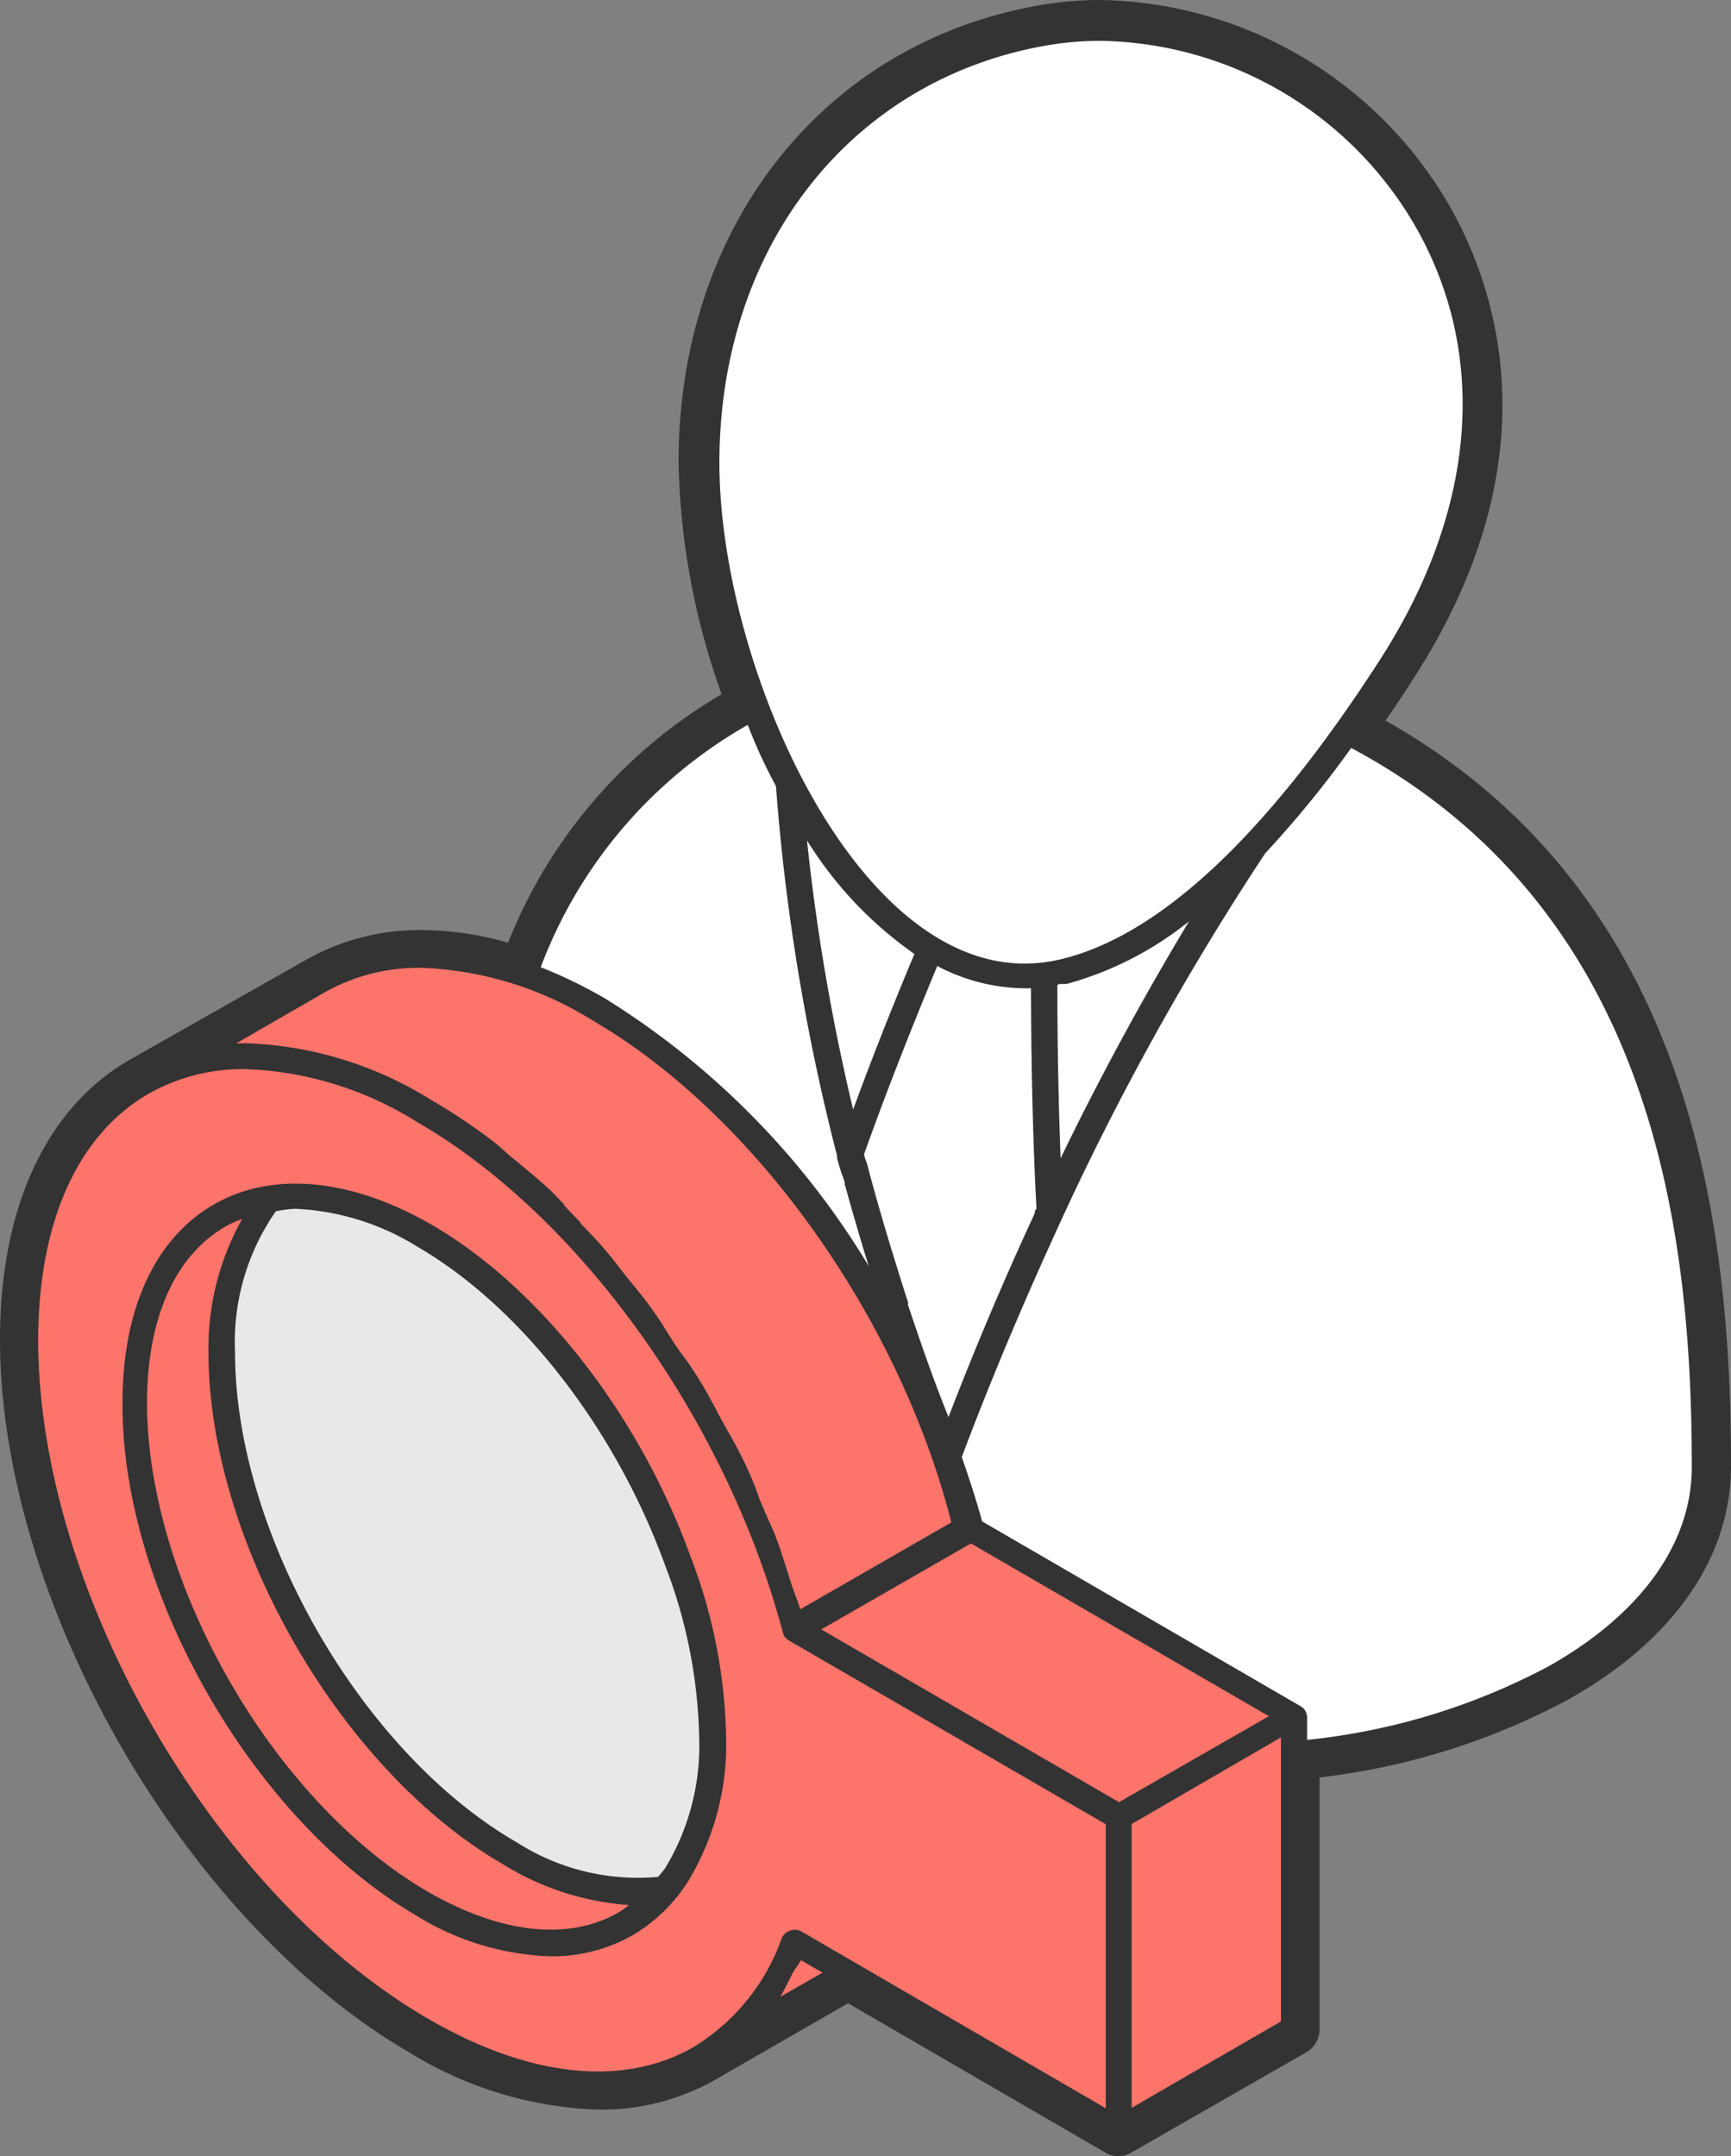
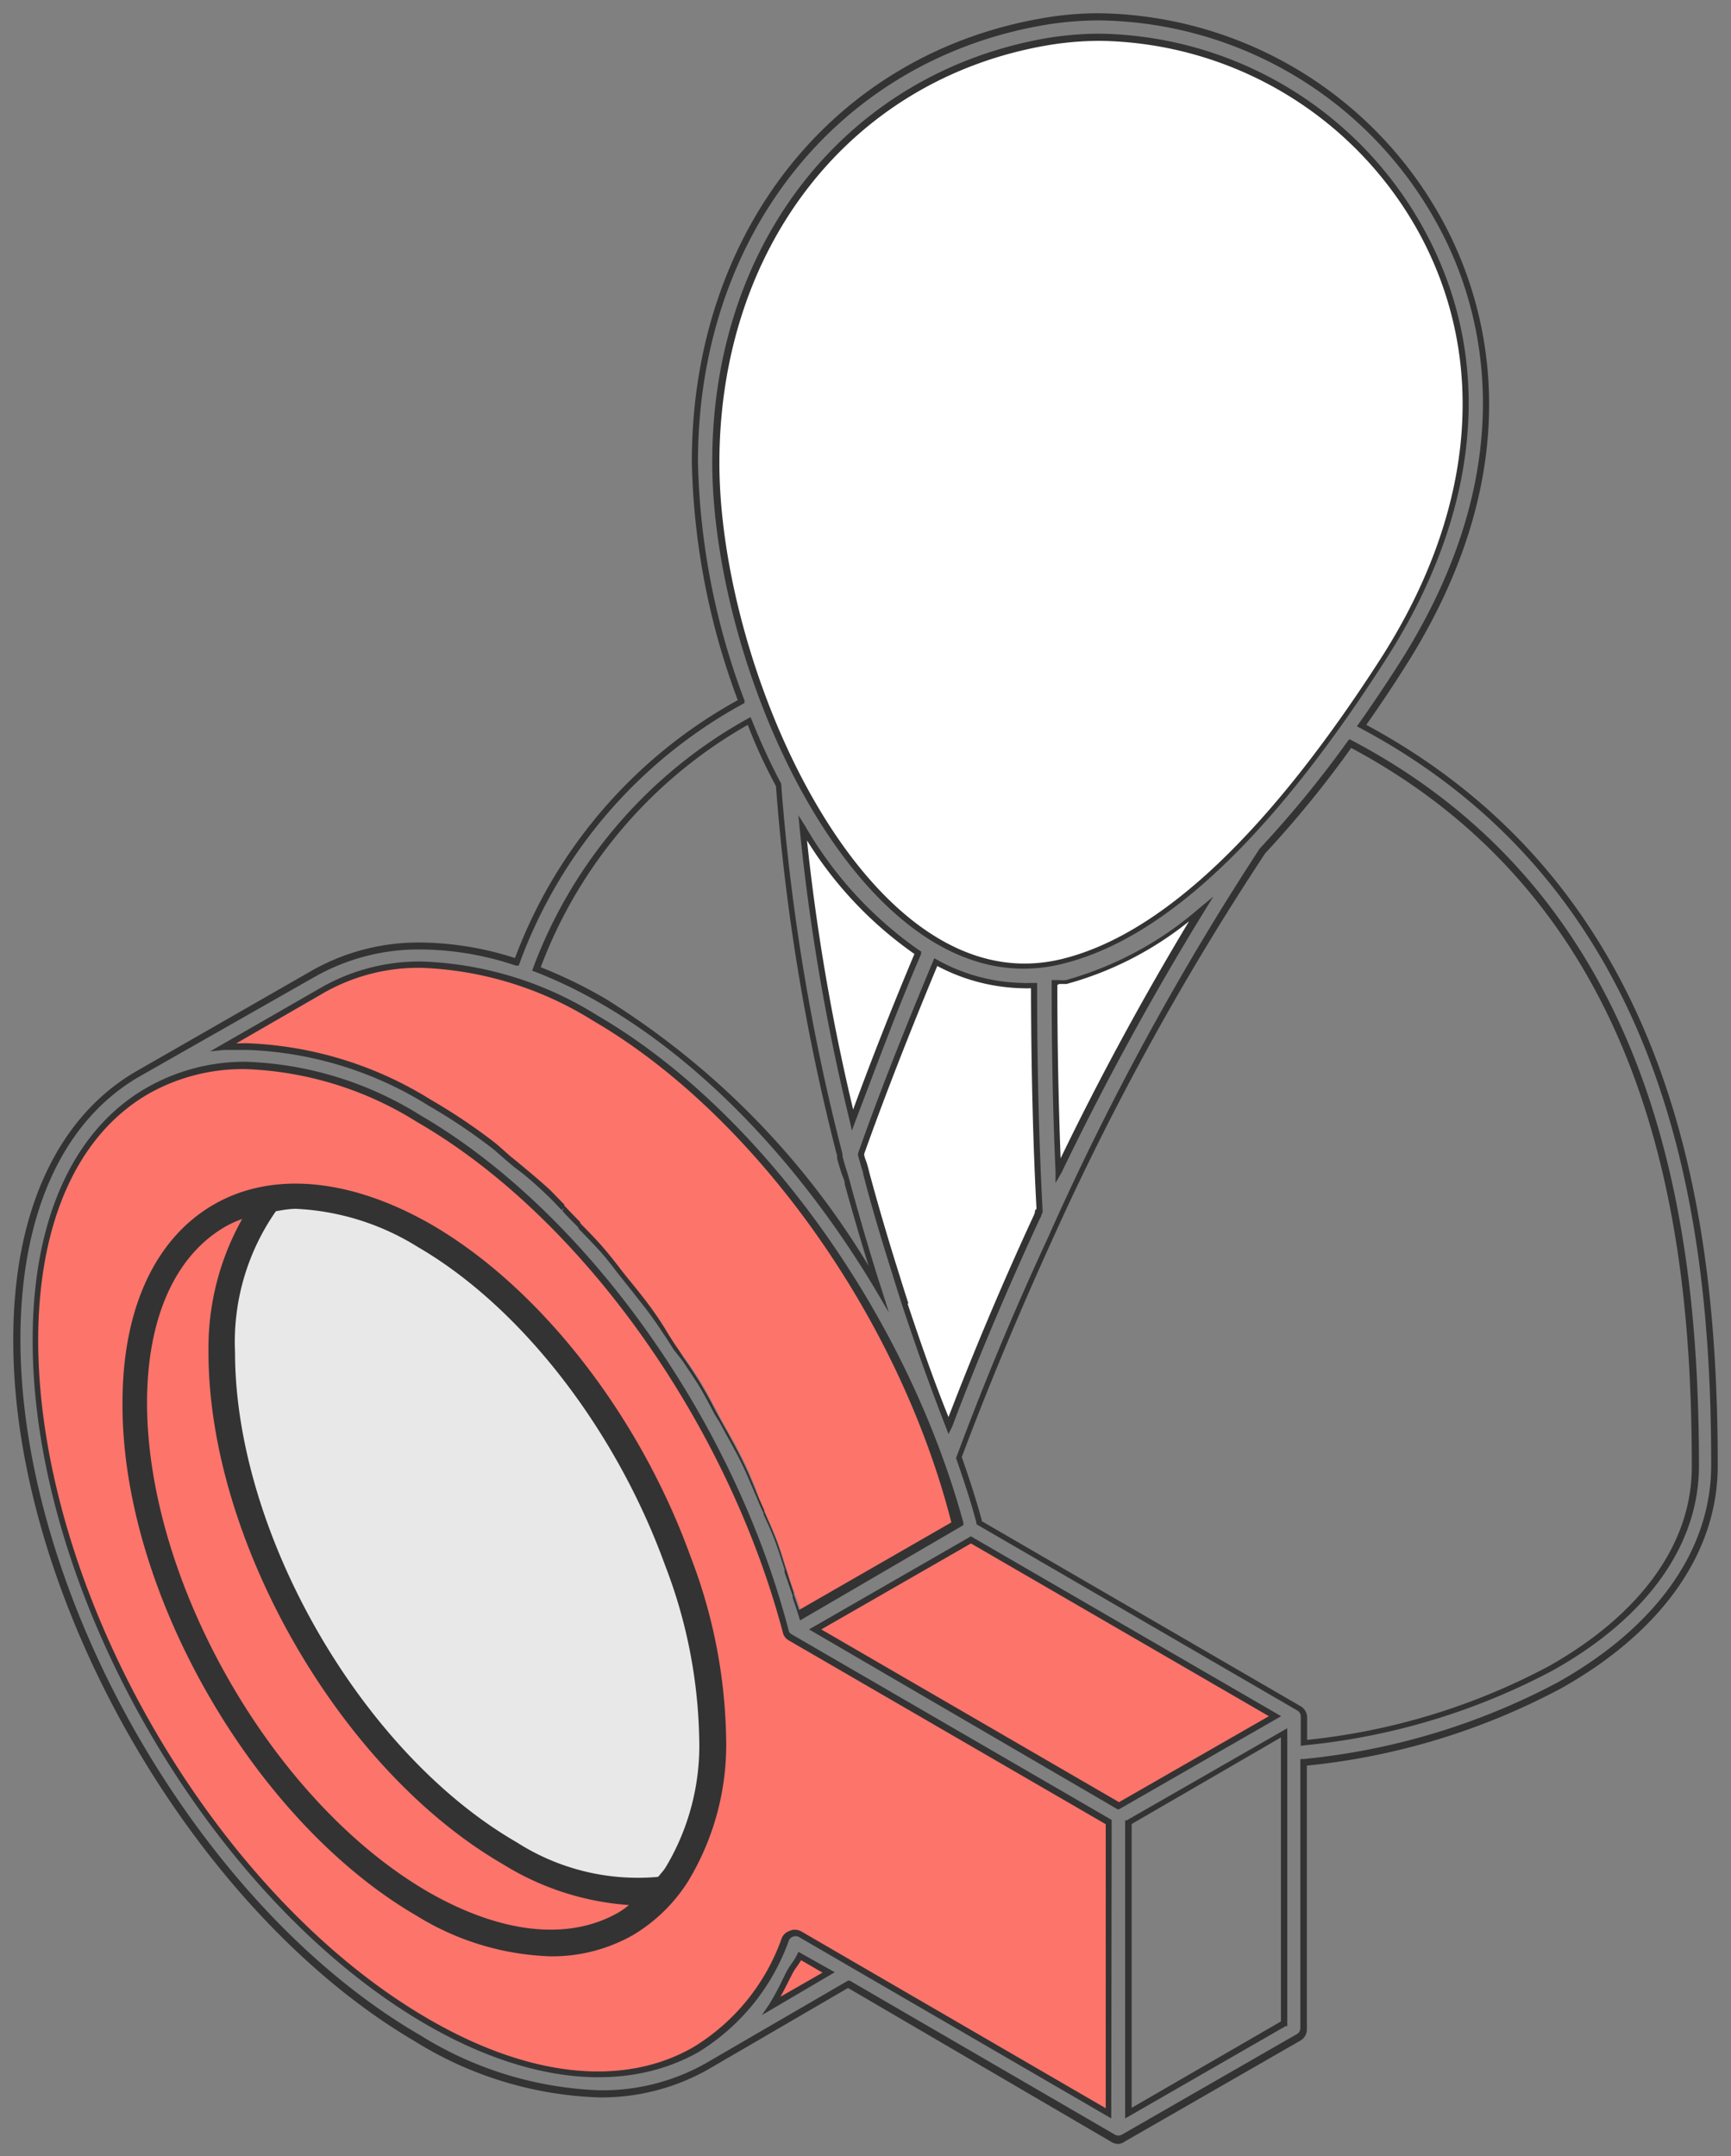
<svg xmlns="http://www.w3.org/2000/svg" viewBox="0 0 84.77 105.6">
  <rect x="0" y="0" width="84.77" height="105.6" fill="#808080" stroke="none" />
  <defs>
    <style>.cls-1{fill:#e8e8e8;}.cls-2{fill:#fff;}.cls-3{fill:#fd746b;}.cls-4{fill:#333;}</style>
  </defs>
  <g id="Calque_2" data-name="Calque 2">
    <g id="Calque_1-2" data-name="Calque 1">
      <path class="cls-1" d="M32.75,91.52a2.68,2.68,0,0,1-.29.36,1.63,1.63,0,0,1-.17.2,11.06,11.06,0,0,1-7.07-1.7c-7.67-4.45-13.9-15.29-13.88-24.16a11.33,11.33,0,0,1,2.08-7l.27,0a4.53,4.53,0,0,1,.74-.08h0a12.45,12.45,0,0,1,6.1,1.89c5.08,3,9.75,9,12.19,15.66a25,25,0,0,1,1.68,8.5A11.79,11.79,0,0,1,32.75,91.52Z" />
      <path class="cls-2" d="M41.75,54.86a103.67,103.67,0,0,1-2.44-14.31A19.24,19.24,0,0,0,45,46.66C43.82,49.37,42.76,52.11,41.75,54.86Z" />
-       <path class="cls-2" d="M36.68,35.33a33,33,0,0,0,1.45,3.13,103.1,103.1,0,0,0,3,18.1.34.34,0,0,0,0,.1c.1.42.25.84.36,1.25.43,1.58.9,3.2,1.43,4.87l.11.33c-3.57-6-8.36-11.1-13.45-14a23.43,23.43,0,0,0-3.32-1.61A23.2,23.2,0,0,1,36.68,35.33Z" />
      <path class="cls-2" d="M44.34,63.91c-.19-.56-.36-1.11-.53-1.65q-.75-2.4-1.4-4.81l-.25-.91c1.13-3.15,2.37-6.29,3.67-9.4a9.09,9.09,0,0,0,4.29,1.15c.17,0,.35,0,.52-.06,0,4.46.12,8.24.27,11l-.18.43c-1.42,3.09-2.87,6.45-4.28,10.15Q45.31,66.88,44.34,63.91Z" />
      <path class="cls-2" d="M58.8,44.48a142.58,142.58,0,0,0-7,12.85c-.11-2.52-.19-5.62-.19-9.22a5.73,5.73,0,0,0,.58-.07A16.9,16.9,0,0,0,58.8,44.48Z" />
-       <path class="cls-2" d="M75.91,81.68a32.41,32.41,0,0,1-12.06,3.65V84.05a.49.49,0,0,0-.24-.41L48,74.55c-.29-1.07-.64-2.13-1-3.19,1.37-3.68,2.91-7.3,4.52-10.83A134.44,134.44,0,0,1,61.82,41.64a52.7,52.7,0,0,0,4.28-5.25C81,44.27,83,59.92,83,71.8,83,75.61,80.46,79.12,75.91,81.68Z" />
      <path class="cls-2" d="M35,22.62C35,12,41.53,3.72,51.21,2a15.66,15.66,0,0,1,2.66-.23,18.29,18.29,0,0,1,15.75,9.53C73,17.58,72.38,25,67.77,32.17,62.19,40.87,56.88,45.88,52,47.07a8.44,8.44,0,0,1-1.86.22C41.51,47.29,35,32.33,35,22.62Z" />
      <path class="cls-3" d="M38.73,80.21a.5.5,0,0,1-.22-.29c-2.74-10.38-10-20.47-18-25.11a17,17,0,0,0-8.47-2.62h0a9.59,9.59,0,0,0-4.82,1.22c-3.53,2-5.48,6.36-5.49,12.19,0,12.26,8.57,27.24,19.17,33.38,5,2.9,9.69,3.39,13.2,1.38A10.38,10.38,0,0,0,38.49,95a.48.48,0,0,1,.29-.27.41.41,0,0,1,.16,0,.39.39,0,0,1,.23.07l15.13,8.78,0-14.25Zm-6,11.31a2.68,2.68,0,0,1-.29.36,1.63,1.63,0,0,1-.17.2,11.06,11.06,0,0,1-7.07-1.7c-7.67-4.45-13.9-15.29-13.88-24.16a11.33,11.33,0,0,1,2.08-7l.27,0a4.53,4.53,0,0,1,.74-.08h0a12.45,12.45,0,0,1,6.1,1.89c5.08,3,9.75,9,12.19,15.66a25,25,0,0,1,1.68,8.5A11.79,11.79,0,0,1,32.75,91.52Z" />
-       <path class="cls-4" d="M54.78,105.6a1.22,1.22,0,0,1-.62-.16L41.53,98.11,35,101.87a11.27,11.27,0,0,1-5.66,1.45A18.77,18.77,0,0,1,20,100.49C9,94.07,0,78.41,0,65.6c0-6.49,2.28-11.36,6.37-13.71L15,47a11.27,11.27,0,0,1,5.68-1.45,15.32,15.32,0,0,1,4.2.62A24.61,24.61,0,0,1,35.34,34a35.54,35.54,0,0,1-2.11-11.37C33.23,11.09,40.33,2.1,50.9.26a17.09,17.09,0,0,1,3-.26A20.11,20.11,0,0,1,71.2,10.47c2.16,4,4.8,12.19-1.92,22.67-.44.69-.91,1.4-1.43,2.15C83,43.85,84.77,60.18,84.77,71.8c0,4.49-2.83,8.56-8,11.45a34,34,0,0,1-12.15,3.8l0,12.35a1.29,1.29,0,0,1-.63,1.1l-8.6,4.93A1.24,1.24,0,0,1,54.78,105.6ZM41.53,96.27,54.77,104,63,99.21l0-13.58.71-.09A32.66,32.66,0,0,0,76,81.85c4.62-2.59,7.16-6.16,7.16-10,0-11.4-1.75-27.5-16.85-35.53l-.8-.43L66,35.1c.7-1,1.32-1.93,1.89-2.82,6.28-9.79,3.86-17.38,1.86-21A18.47,18.47,0,0,0,53.87,1.6a15.92,15.92,0,0,0-2.69.23C41.4,3.54,34.83,11.9,34.83,22.62a34.33,34.33,0,0,0,2.24,11.46l.24.65-.61.33A23.16,23.16,0,0,0,26.05,47.4l-.27.7-.72-.23a14.24,14.24,0,0,0-4.4-.76,9.73,9.73,0,0,0-4.91,1.24L7.17,53.28c-3.58,2-5.56,6.43-5.57,12.32,0,12.31,8.6,27.34,19.24,33.51a17.2,17.2,0,0,0,8.46,2.61,9.58,9.58,0,0,0,4.89-1.24ZM63,99.4Z" />
      <path class="cls-3" d="M15.82,48.48a9.54,9.54,0,0,1,4.82-1.22h0a17.14,17.14,0,0,1,8.46,2.62C37,54.45,44.19,64.4,47,74.64l-7.73,4.44c-.1-.34-.22-.69-.34-1l-.22-.63c-.06-.21-.13-.41-.19-.61-.15-.47-.3-.94-.47-1.41s-.39-.92-.59-1.37l-.25-.58L37,72.87c-.17-.42-.35-.85-.55-1.26s-.5-1-.75-1.41l-.31-.56c-.11-.19-.21-.38-.31-.58-.2-.37-.4-.75-.61-1.11s-.61-1-.92-1.41L33.15,66l-.34-.53c-.22-.33-.43-.67-.67-1s-.68-.89-1-1.31l-.4-.5-.39-.5c-.23-.29-.46-.6-.7-.88-.4-.45-.82-.88-1.23-1.29L28,59.63l-.42-.45c-.23-.24-.46-.49-.7-.72-.54-.51-1.1-1-1.65-1.43L25,56.8l-.39-.33c-.18-.16-.37-.33-.56-.47a28,28,0,0,0-3-2,18.08,18.08,0,0,0-8.94-2.75h0c-.38,0-.76,0-1.12,0Z" />
      <polygon class="cls-3" points="54.8 88.44 39.92 79.8 46.96 75.76 47.55 75.42 62.44 84.05 54.8 88.44" />
-       <polygon class="cls-3" points="62.88 99.12 55.25 103.51 55.27 89.26 62.91 84.88 62.88 99.12" />
      <path class="cls-3" d="M37.79,98.24a9.34,9.34,0,0,0,.65-1.16c.07-.15.15-.3.23-.45a2.85,2.85,0,0,1,.23-.37,3.67,3.67,0,0,0,.27-.44l1.41.82Z" />
      <path class="cls-4" d="M21,60.12c-3.88-2.25-7.71-2.62-10.49-1s-4.4,5-4.42,9.57c0,9.17,6.42,20.38,14.36,25a13.16,13.16,0,0,0,6.47,2h0A7.53,7.53,0,0,0,33.54,92a12.75,12.75,0,0,0,1.82-6.92,25.84,25.84,0,0,0-1.74-8.84C31.12,69.37,26.28,63.18,21,60.12Zm9.37,33.72h0c-2.51,1.43-5.86,1.08-9.45-1C13.26,88.39,7,77.55,7.05,68.68c0-4.19,1.41-7.3,3.94-8.75a6.52,6.52,0,0,1,1.21-.51,12.59,12.59,0,0,0-1.8,6.8c0,9.17,6.41,20.38,14.35,25a13,13,0,0,0,6.47,2h0A5.79,5.79,0,0,1,30.38,93.84Zm2.37-2.32a2.68,2.68,0,0,1-.29.36,1.63,1.63,0,0,1-.17.2,11.06,11.06,0,0,1-7.07-1.7c-7.67-4.45-13.9-15.29-13.88-24.16a11.33,11.33,0,0,1,2.08-7l.27,0a4.53,4.53,0,0,1,.74-.08h0a12.45,12.45,0,0,1,6.1,1.89c5.08,3,9.75,9,12.19,15.66a25,25,0,0,1,1.68,8.5A11.79,11.79,0,0,1,32.75,91.52Z" />
      <path class="cls-4" d="M26.94,95.81a13.27,13.27,0,0,1-6.56-2C12.41,89.17,5.93,77.9,6,68.68c0-4.6,1.61-8.05,4.49-9.7s6.72-1.26,10.65,1h0c5.3,3.08,10.16,9.3,12.67,16.23a25.9,25.9,0,0,1,1.75,8.89,12.93,12.93,0,0,1-1.84,7,8.06,8.06,0,0,1-2.74,2.68A8,8,0,0,1,26.94,95.81ZM14.4,58.27a7.5,7.5,0,0,0-3.81,1c-2.79,1.59-4.33,4.95-4.34,9.44,0,9.12,6.39,20.27,14.29,24.86a13,13,0,0,0,6.39,2,7.65,7.65,0,0,0,3.85-1A7.74,7.74,0,0,0,33.42,92a12.61,12.61,0,0,0,1.79-6.84,26,26,0,0,0-1.73-8.79c-2.49-6.87-7.3-13-12.55-16.07h0A13.24,13.24,0,0,0,14.4,58.27ZM27,94.86A12.36,12.36,0,0,1,20.86,93c-7.72-4.49-14-15.38-14-24.3,0-4.25,1.44-7.4,4-8.88a6,6,0,0,1,1.25-.52l.39-.12-.22.34a12.38,12.38,0,0,0-1.78,6.72c0,9.12,6.38,20.27,14.27,24.85a13,13,0,0,0,6.4,2l.49-.05-.36.31-.47.39h.06l-.48.28A7,7,0,0,1,27,94.86ZM11.86,59.7a5.07,5.07,0,0,0-.8.36c-2.48,1.42-3.85,4.48-3.86,8.62,0,8.82,6.18,19.6,13.81,24,3.51,2,6.79,2.39,9.25,1l0,0a3.78,3.78,0,0,0,.54-.38,13.48,13.48,0,0,1-6.17-2c-8-4.63-14.44-15.89-14.42-25.11A12.89,12.89,0,0,1,11.86,59.7ZM31.13,92.32a12.07,12.07,0,0,1-6-1.81c-7.72-4.48-14-15.37-14-24.29a11.46,11.46,0,0,1,2.12-7.14l0,0,.33,0a4.4,4.4,0,0,1,.76-.09,12.6,12.6,0,0,1,6.18,1.91c5.11,3,9.81,9,12.27,15.74a25.23,25.23,0,0,1,1.68,8.55,11.88,11.88,0,0,1-1.69,6.5h0a2.34,2.34,0,0,1-.26.34l0,0c-.06.07-.12.13-.17.2l0,0h-.06A7.62,7.62,0,0,1,31.13,92.32Zm-17.62-33a11.19,11.19,0,0,0-2,6.91c0,8.82,6.17,19.6,13.8,24a11,11,0,0,0,6.91,1.69,1.07,1.07,0,0,0,.14-.16l0,0a2.34,2.34,0,0,0,.24-.31h0a11.58,11.58,0,0,0,1.64-6.34,24.72,24.72,0,0,0-1.67-8.45C30.16,70,25.51,64,20.46,61.07a12.35,12.35,0,0,0-6-1.87,5.11,5.11,0,0,0-.72.08Z" />
-       <path class="cls-4" d="M66.69,35.56c.64-.91,1.27-1.84,1.92-2.85,6.5-10.14,4-18,1.88-21.86A19.29,19.29,0,0,0,53.87.8,16.63,16.63,0,0,0,51,1C40.86,2.82,34,11.49,34,22.62a35.12,35.12,0,0,0,2.29,11.74,24,24,0,0,0-11,12.75,15,15,0,0,0-4.64-.8h0a10.44,10.44,0,0,0-5.29,1.35L6.77,52.58c-3.84,2.21-6,6.83-6,13,0,12.56,8.78,27.9,19.64,34.2a18,18,0,0,0,8.86,2.72h0a10.47,10.47,0,0,0,5.26-1.34l6.94-4,13,7.55a.46.46,0,0,0,.23.06h0a.53.53,0,0,0,.23-.06l8.58-4.93a.49.49,0,0,0,.24-.41l0-13.06a33.61,33.61,0,0,0,12.56-3.79C81.28,79.81,84,76,84,71.8,84,59.65,81.92,43.66,66.69,35.56ZM35,22.62C35,12,41.53,3.72,51.21,2a15.66,15.66,0,0,1,2.66-.23,18.29,18.29,0,0,1,15.75,9.53C73,17.58,72.38,25,67.77,32.17,62.19,40.87,56.88,45.88,52,47.07a8.44,8.44,0,0,1-1.86.22C41.51,47.29,35,32.33,35,22.62ZM58.8,44.48a142.58,142.58,0,0,0-7,12.85c-.11-2.52-.19-5.62-.19-9.22a5.73,5.73,0,0,0,.58-.07A16.9,16.9,0,0,0,58.8,44.48ZM44.34,63.91c-.19-.56-.36-1.11-.53-1.65q-.75-2.4-1.4-4.81l-.25-.91c1.13-3.15,2.37-6.29,3.67-9.4a9.09,9.09,0,0,0,4.29,1.15c.17,0,.35,0,.52-.06,0,4.46.12,8.24.27,11l-.18.43c-1.42,3.09-2.87,6.45-4.28,10.15Q45.31,66.88,44.34,63.91Zm-2.59-9a103.67,103.67,0,0,1-2.44-14.31A19.24,19.24,0,0,0,45,46.66C43.82,49.37,42.76,52.11,41.75,54.86ZM36.68,35.33a33,33,0,0,0,1.45,3.13,103.1,103.1,0,0,0,3,18.1.34.34,0,0,0,0,.1c.1.42.25.84.36,1.25.43,1.58.9,3.2,1.43,4.87l.11.33c-3.57-6-8.36-11.1-13.45-14a23.43,23.43,0,0,0-3.32-1.61A23.2,23.2,0,0,1,36.68,35.33ZM15.82,48.48a9.54,9.54,0,0,1,4.82-1.22h0a17.14,17.14,0,0,1,8.46,2.62C37,54.45,44.19,64.4,47,74.64l-7.73,4.44c-.1-.34-.22-.69-.34-1l-.22-.63c-.06-.21-.13-.41-.19-.61-.15-.47-.3-.94-.47-1.41s-.39-.92-.59-1.37l-.25-.58L37,72.87c-.17-.42-.35-.85-.55-1.26s-.5-1-.75-1.41l-.31-.56c-.11-.19-.21-.38-.31-.58-.2-.37-.4-.75-.61-1.11s-.61-1-.92-1.41L33.15,66l-.34-.53c-.22-.33-.43-.67-.67-1s-.68-.89-1-1.31l-.4-.5-.39-.5c-.23-.29-.46-.6-.7-.88-.4-.45-.82-.88-1.23-1.29L28,59.63l-.42-.45c-.23-.24-.46-.49-.7-.72-.54-.51-1.1-1-1.65-1.43L25,56.8l-.39-.33c-.18-.16-.37-.33-.56-.47a28,28,0,0,0-3-2,18.08,18.08,0,0,0-8.94-2.75h0c-.38,0-.76,0-1.12,0Zm22,49.76a9.34,9.34,0,0,0,.65-1.16c.07-.15.15-.3.23-.45a2.85,2.85,0,0,1,.23-.37,3.67,3.67,0,0,0,.27-.44l1.41.82Zm16.51,5.27L39.17,94.73a.39.39,0,0,0-.23-.07.41.41,0,0,0-.16,0,.48.48,0,0,0-.29.27,10.38,10.38,0,0,1-4.37,5.4c-3.51,2-8.2,1.52-13.2-1.38C10.32,92.84,1.72,77.86,1.75,65.6c0-5.83,2-10.16,5.49-12.19a9.59,9.59,0,0,1,4.82-1.22h0a17,17,0,0,1,8.47,2.62c8,4.64,15.22,14.73,18,25.11a.5.5,0,0,0,.22.29l15.6,9.05Zm.5-15.07L39.92,79.8l7-4,.59-.34,14.89,8.63Zm8.08,10.68-7.63,4.39,0-14.25,7.64-4.38Zm13-17.44a32.41,32.41,0,0,1-12.06,3.65V84.05a.49.49,0,0,0-.24-.41L48,74.55c-.29-1.07-.64-2.13-1-3.19,1.37-3.68,2.91-7.3,4.52-10.83A134.44,134.44,0,0,1,61.82,41.64a52.7,52.7,0,0,0,4.28-5.25C81,44.27,83,59.92,83,71.8,83,75.61,80.46,79.12,75.91,81.68Z" />
      <path class="cls-4" d="M54.78,105a.72.72,0,0,1-.32-.08L41.53,97.36l-6.87,4a10.62,10.62,0,0,1-5.33,1.36,18.15,18.15,0,0,1-9-2.74C9.46,93.61.62,78.21.65,65.6c0-6.24,2.16-10.91,6.05-13.15l8.58-4.92a10.58,10.58,0,0,1,5.36-1.37,15.51,15.51,0,0,1,4.58.76A24,24,0,0,1,36.13,34.29a35.26,35.26,0,0,1-2.25-11.67C33.88,11.42,40.76,2.69,51,.9A15.93,15.93,0,0,1,53.87.65,19.46,19.46,0,0,1,70.63,10.78c2.1,3.84,4.64,11.81-1.9,22-.55.87-1.15,1.76-1.82,2.72,15.42,8.3,17.21,24.68,17.21,36.29,0,4.24-2.72,8.11-7.64,10.88A33.46,33.46,0,0,1,64,86.47L64,99.4a.63.63,0,0,1-.32.54l-8.58,4.93A.67.67,0,0,1,54.78,105ZM41.53,97l.08,0,13,7.55a.36.36,0,0,0,.32,0l8.58-4.93a.34.34,0,0,0,.17-.28l0-13.19.14,0a33.39,33.39,0,0,0,12.49-3.77c4.83-2.72,7.49-6.49,7.49-10.62,0-11.57-1.79-27.91-17.2-36.11l-.15-.08.1-.14c.71-1,1.33-1.94,1.91-2.84,6.46-10.07,4-17.92,1.88-21.7A19.13,19.13,0,0,0,53.87,1a16.31,16.31,0,0,0-2.81.24C41,3,34.18,11.57,34.18,22.62a35,35,0,0,0,2.28,11.69l0,.12-.11.06A23.78,23.78,0,0,0,25.45,47.16l-.05.13-.14,0a14.87,14.87,0,0,0-4.59-.79,10.33,10.33,0,0,0-5.24,1.33L6.85,52.71C3.06,54.89,1,59.47,1,65.6c0,12.51,8.75,27.8,19.57,34.07a17.75,17.75,0,0,0,8.78,2.7,10.27,10.27,0,0,0,5.21-1.32Zm13.57,6.75v-.26l0-14.34.08,0,7.86-4.51v.26l0,14.33-.08,0Zm.32-14.42,0,13.9L62.73,99l0-13.91Zm-1,14.42-.22-.13L39.1,94.85a.37.37,0,0,0-.27,0,.34.34,0,0,0-.2.19,10.57,10.57,0,0,1-4.44,5.47c-3.56,2-8.3,1.55-13.35-1.38C10.2,92.94,1.57,77.91,1.6,65.6c0-5.89,2-10.27,5.57-12.32A9.64,9.64,0,0,1,12.06,52a17.2,17.2,0,0,1,8.56,2.64c8,4.66,15.28,14.78,18,25.2a.28.28,0,0,0,.15.2l15.67,9.09v.09ZM38.94,94.51a.64.64,0,0,1,.3.08l14.91,8.66,0-13.91-15.52-9a.59.59,0,0,1-.29-.38c-2.74-10.35-9.93-20.4-17.9-25a16.91,16.91,0,0,0-8.39-2.6,9.38,9.38,0,0,0-4.76,1.2c-3.48,2-5.41,6.28-5.42,12.06,0,12.22,8.54,27.13,19.1,33.25,4.95,2.88,9.58,3.36,13,1.38a10.22,10.22,0,0,0,4.31-5.32.62.62,0,0,1,.38-.36A.52.52,0,0,1,38.94,94.51Zm-1.63,4.18.36-.53A12.41,12.41,0,0,0,38.3,97c.08-.16.15-.31.23-.46a3.52,3.52,0,0,1,.24-.38,3,3,0,0,0,.26-.42l.07-.15,1.78,1ZM39.23,96c-.07.12-.14.22-.21.32a2.56,2.56,0,0,0-.22.35l-.23.45c-.11.23-.23.45-.35.67l2.06-1.18ZM54.8,88.61l-.07,0L39.62,79.8l7.93-4.56.08.05,15.11,8.76ZM40.22,79.8,54.8,88.26l7.34-4.21L47.55,75.59ZM63.7,85.5V84.05a.34.34,0,0,0-.17-.28L47.82,74.65l0-.06c-.26-1-.59-2-1-3.18v0l0,0c1.26-3.41,2.74-7,4.52-10.84A134.55,134.55,0,0,1,61.69,41.56,53.29,53.29,0,0,0,66,36.3l.08-.1.12.06c15.19,8,17,24.14,17,35.54,0,3.87-2.54,7.42-7.14,10h0a32.59,32.59,0,0,1-12.11,3.67Zm-15.62-11,15.61,9.06a.63.63,0,0,1,.32.54v1.11a32.12,32.12,0,0,0,11.84-3.61h0c4.5-2.54,7-6,7-9.75,0-11.3-1.73-27.23-16.68-35.22a51.8,51.8,0,0,1-4.21,5.16A134.61,134.61,0,0,0,51.59,60.59C49.83,64.46,48.36,68,47.1,71.36,47.5,72.5,47.82,73.51,48.08,74.45Zm-8.9,4.86-.06-.19c-.09-.31-.2-.62-.3-.92l0-.09c-.07-.21-.15-.42-.22-.64L38.42,77l0-.14c-.14-.43-.29-.92-.47-1.4s-.37-.88-.56-1.3l0-.06c-.09-.19-.18-.38-.26-.58s-.17-.4-.25-.59c-.18-.42-.36-.85-.56-1.26s-.48-.92-.73-1.37l-.32-.59L35,69.27l-.07-.13c-.2-.38-.4-.76-.61-1.12s-.6-.93-.9-1.38L33,66.11l-.28-.44-.09-.14c-.21-.31-.42-.64-.64-.94-.33-.47-.7-.92-1-1.31l-.4-.5-.3-.38-.09-.11c-.23-.31-.46-.6-.7-.88s-.78-.84-1.17-1.24l0-.05-.39-.39c-.13-.14-.27-.28-.4-.43l.07-.14-.11.1c-.22-.23-.44-.47-.67-.69-.52-.5-1.08-1-1.62-1.39l-.31-.26-.36-.31,0,0c-.18-.16-.36-.32-.55-.46a27.71,27.71,0,0,0-3-2,17.91,17.91,0,0,0-8.87-2.73c-.41,0-.78,0-1.14,0l-.69.07,5.5-3.16a9.71,9.71,0,0,1,4.89-1.24,17.26,17.26,0,0,1,8.57,2.64c7.91,4.59,15.12,14.58,17.93,24.85l0,.11-.1.06ZM12.05,51.09a18.28,18.28,0,0,1,9.05,2.77,28.27,28.27,0,0,1,3,2c.2.15.38.31.56.47l0,0,.35.31.31.25c.54.45,1.1.91,1.64,1.41l.68.7,0,.05.4.42.38.39,0,.05c.39.4.8.81,1.18,1.26.24.28.47.57.71.88l.09.12.3.38.4.49c.32.4.68.85,1,1.32.22.31.43.64.64,1l.09.14c.09.14.18.29.28.43s.23.34.34.52c.32.46.64.93.92,1.41s.42.74.61,1.11l.08.15.24.44c.1.18.2.37.31.55.26.48.52.95.75,1.42s.39.85.56,1.26l.25.6c.09.19.17.39.26.58l0,.06c.19.43.38.87.56,1.32s.34,1,.47,1.41l.05.14.15.47.21.63,0,.09c.09.25.18.5.26.76l7.46-4.29C44,64.41,36.87,54.55,29.06,50a17,17,0,0,0-8.39-2.6,9.36,9.36,0,0,0-4.77,1.2h0L11.57,51.1Zm34.4,19.14-.14-.36c-.68-1.75-1.38-3.68-2.12-5.92h0c-.18-.55-.35-1.1-.52-1.65-.51-1.62-1-3.24-1.4-4.81,0-.12-.07-.24-.1-.37s-.11-.37-.15-.54v-.09c1-2.86,2.22-5.93,3.67-9.41l.06-.15.15.08a8.94,8.94,0,0,0,4.22,1.13,1.24,1.24,0,0,0,.27,0l.24,0h.16v.16c0,5.11.15,8.8.27,11v.07L51,59.5c0,.07-.06.15-.1.23-1.59,3.45-3,6.77-4.27,10.14Zm-2-6.37c.69,2.07,1.33,3.89,2,5.54,1.25-3.25,2.6-6.46,4.14-9.8a1.45,1.45,0,0,0,.09-.22c0-.06,0-.12.08-.17-.12-2.18-.26-5.81-.27-10.81h-.06a2.72,2.72,0,0,1-.31,0,9.33,9.33,0,0,1-4.22-1.09c-1.41,3.39-2.58,6.4-3.58,9.2,0,.16.09.32.14.49s.07.25.1.38c.42,1.56.89,3.17,1.4,4.79.17.55.34,1.09.52,1.65Zm-.92.42-.64-1.09c-3.66-6.14-8.42-11.12-13.39-14a23.18,23.18,0,0,0-3.3-1.6l-.14-.05.05-.14A23.25,23.25,0,0,1,36.61,35.2l.14-.08.07.15a32.17,32.17,0,0,0,1.44,3.12v.06a103,103,0,0,0,3,18.07v.1c.05.23.12.45.19.67s.12.39.17.58c.41,1.53.89,3.17,1.42,4.87l.11.33ZM26.48,47.37a22.94,22.94,0,0,1,3.2,1.56A39.23,39.23,0,0,1,42.54,62c-.44-1.41-.83-2.77-1.17-4,0-.19-.11-.38-.17-.57s-.14-.45-.2-.68a.24.24,0,0,1,0-.12A103.36,103.36,0,0,1,38,38.5c-.54-1-1-2-1.38-3A22.92,22.92,0,0,0,26.48,47.37ZM51.69,57.94l0-.6c-.13-2.86-.19-6-.19-9.23V48l.12,0,.27,0a1.55,1.55,0,0,0,.31,0,16.86,16.86,0,0,0,6.53-3.52l.69-.57-.47.76A142,142,0,0,0,52,57.4Zm.09-9.7c0,3,.06,5.84.16,8.49,2-4.14,4.12-8,6.29-11.61a16.48,16.48,0,0,1-6,3.07l-.36,0ZM41.72,55.37l-.11-.48a103.63,103.63,0,0,1-2.45-14.33l-.06-.63.34.54A18.94,18.94,0,0,0,45,46.53l.11.07,0,.12C44,49.28,43,52,41.89,54.91Zm-2.2-14.21a103.11,103.11,0,0,0,2.26,13.18c1-2.73,2-5.23,3-7.62A19,19,0,0,1,39.52,41.16Zm10.6,6.28c-8.7,0-15.24-15-15.24-24.82,0-10.7,6.55-19,16.3-20.74a16.1,16.1,0,0,1,2.69-.23,18.42,18.42,0,0,1,15.88,9.61c3.44,6.3,2.78,13.75-1.86,21C62.3,41,57,46,52,47.21A7.75,7.75,0,0,1,50.12,47.44ZM53.87,2a15.6,15.6,0,0,0-2.64.23c-9.6,1.68-16,9.89-16,20.44,0,9.65,6.42,24.52,14.94,24.52a7.67,7.67,0,0,0,1.82-.22c4.86-1.18,10.15-6.17,15.7-14.83C72.22,25,72.87,17.6,69.49,11.4A18.13,18.13,0,0,0,53.87,2Z" />
    </g>
  </g>
</svg>